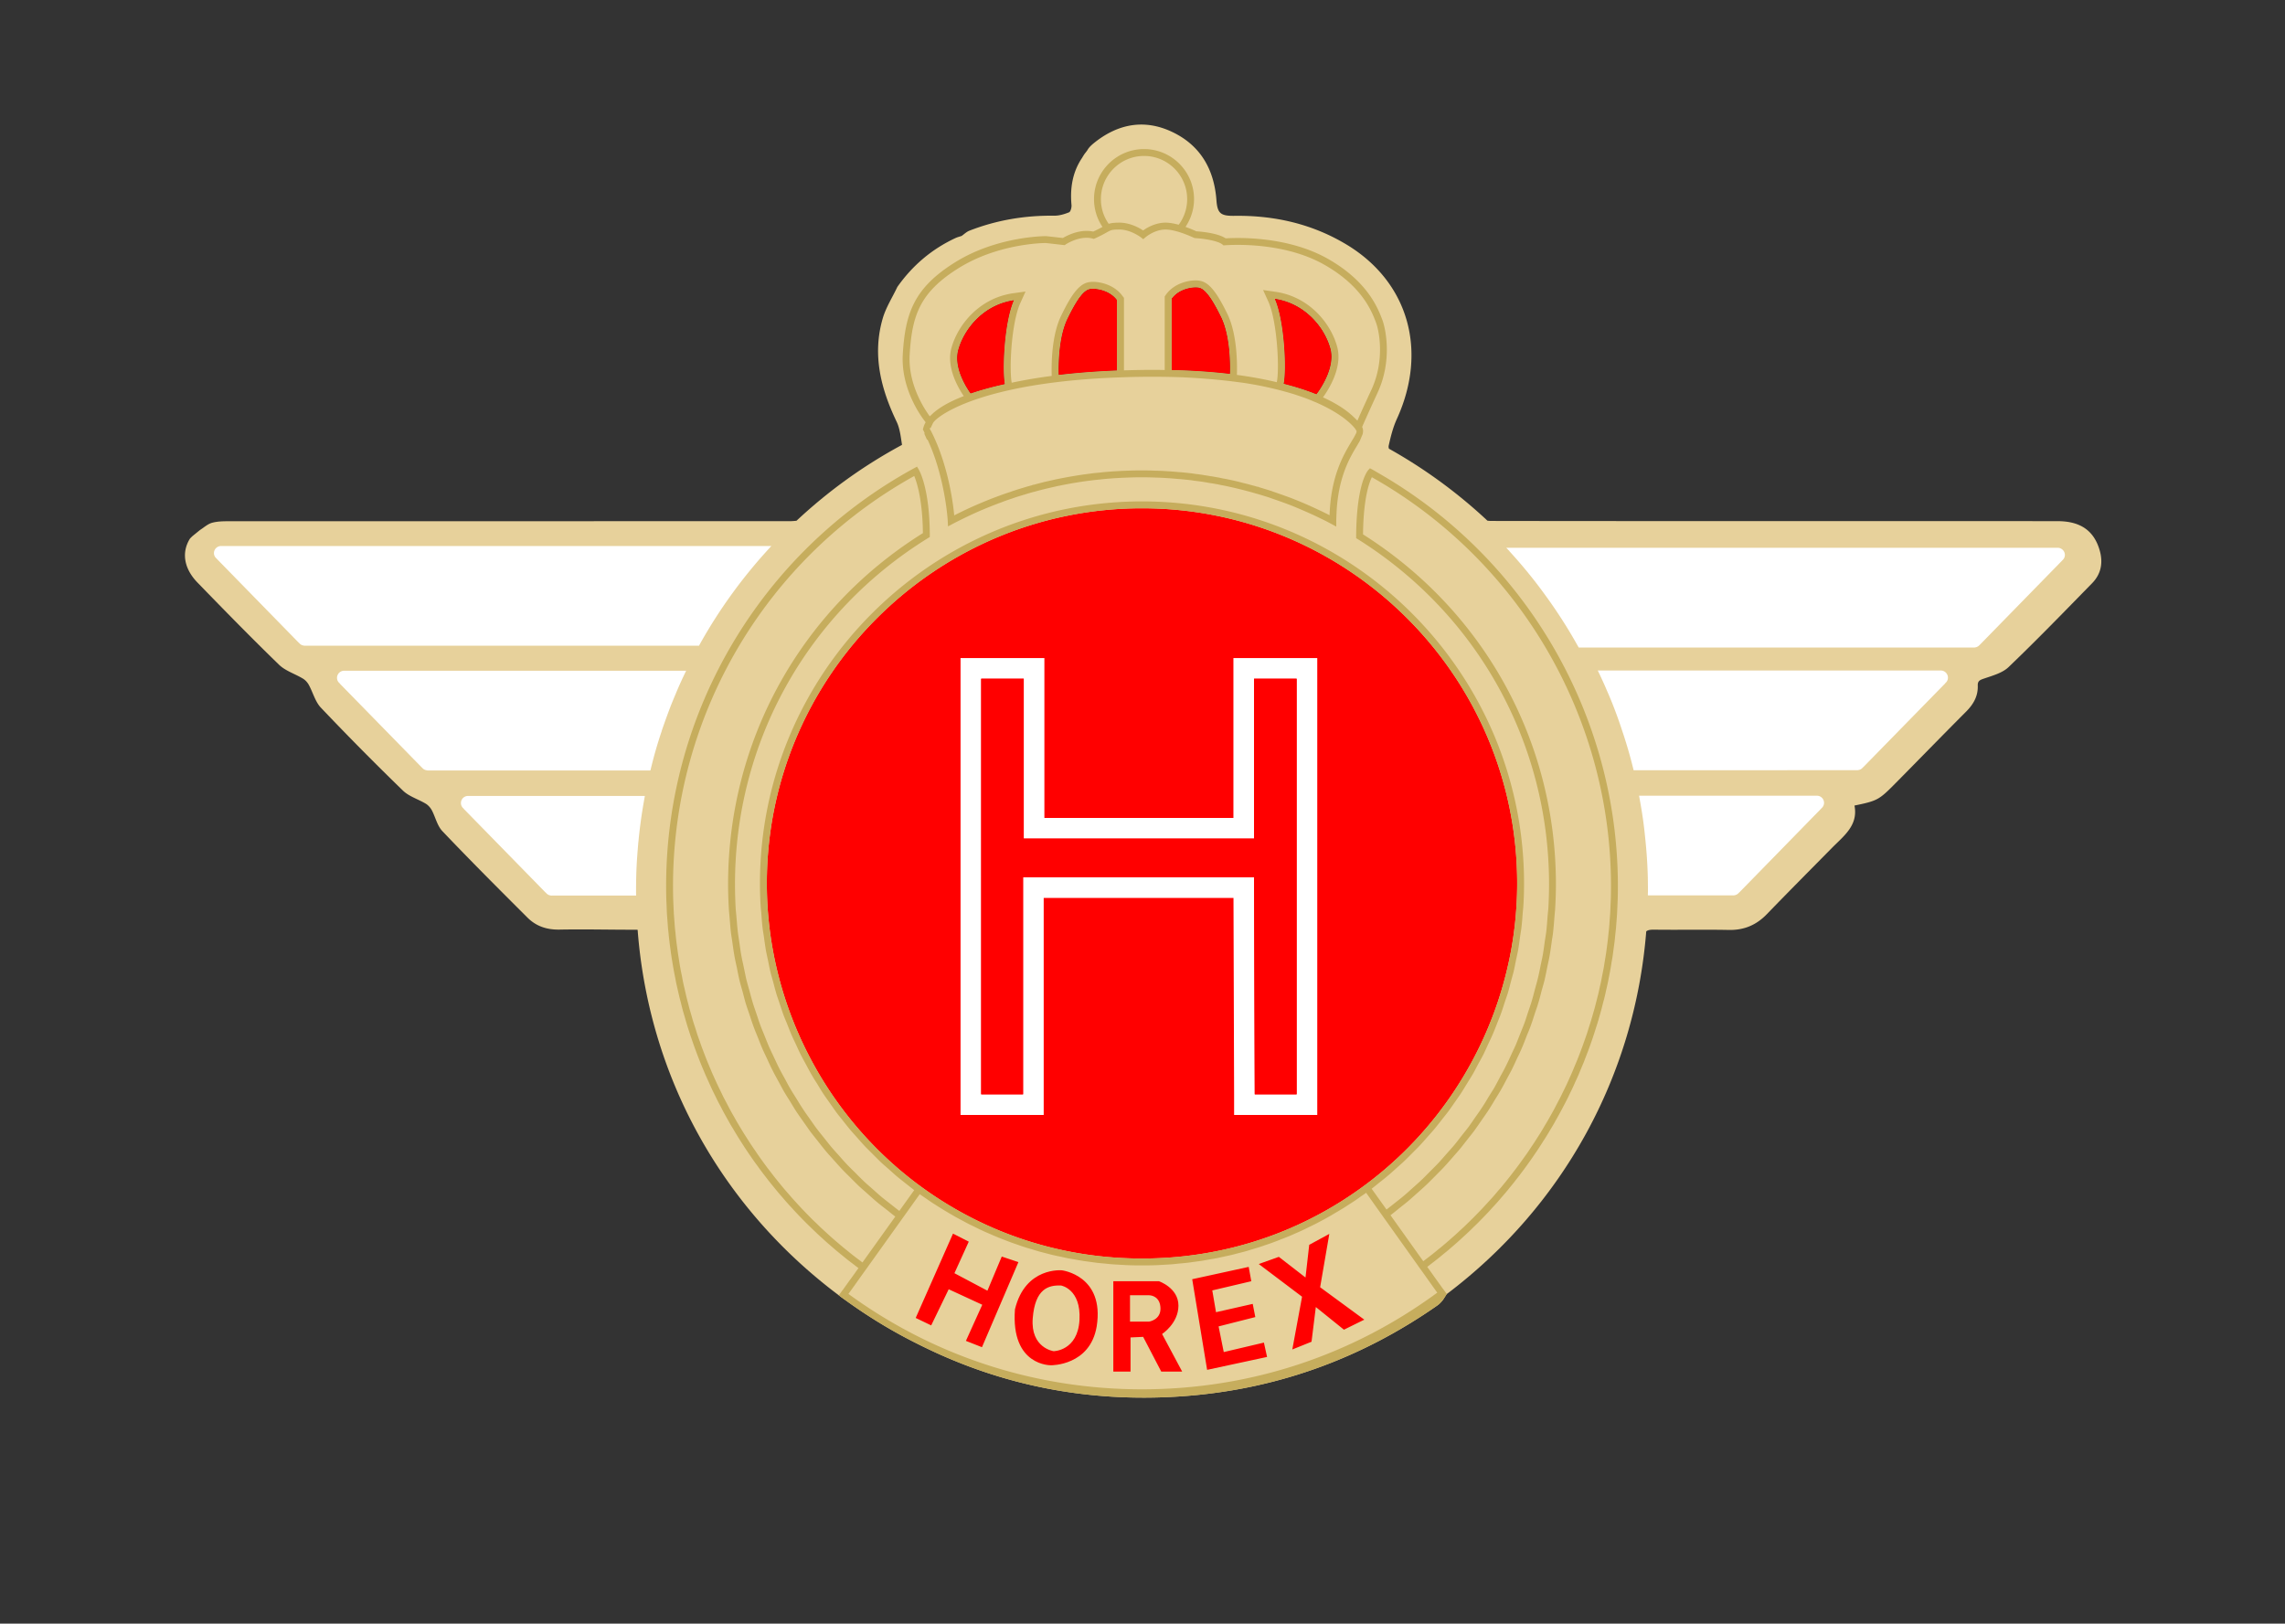
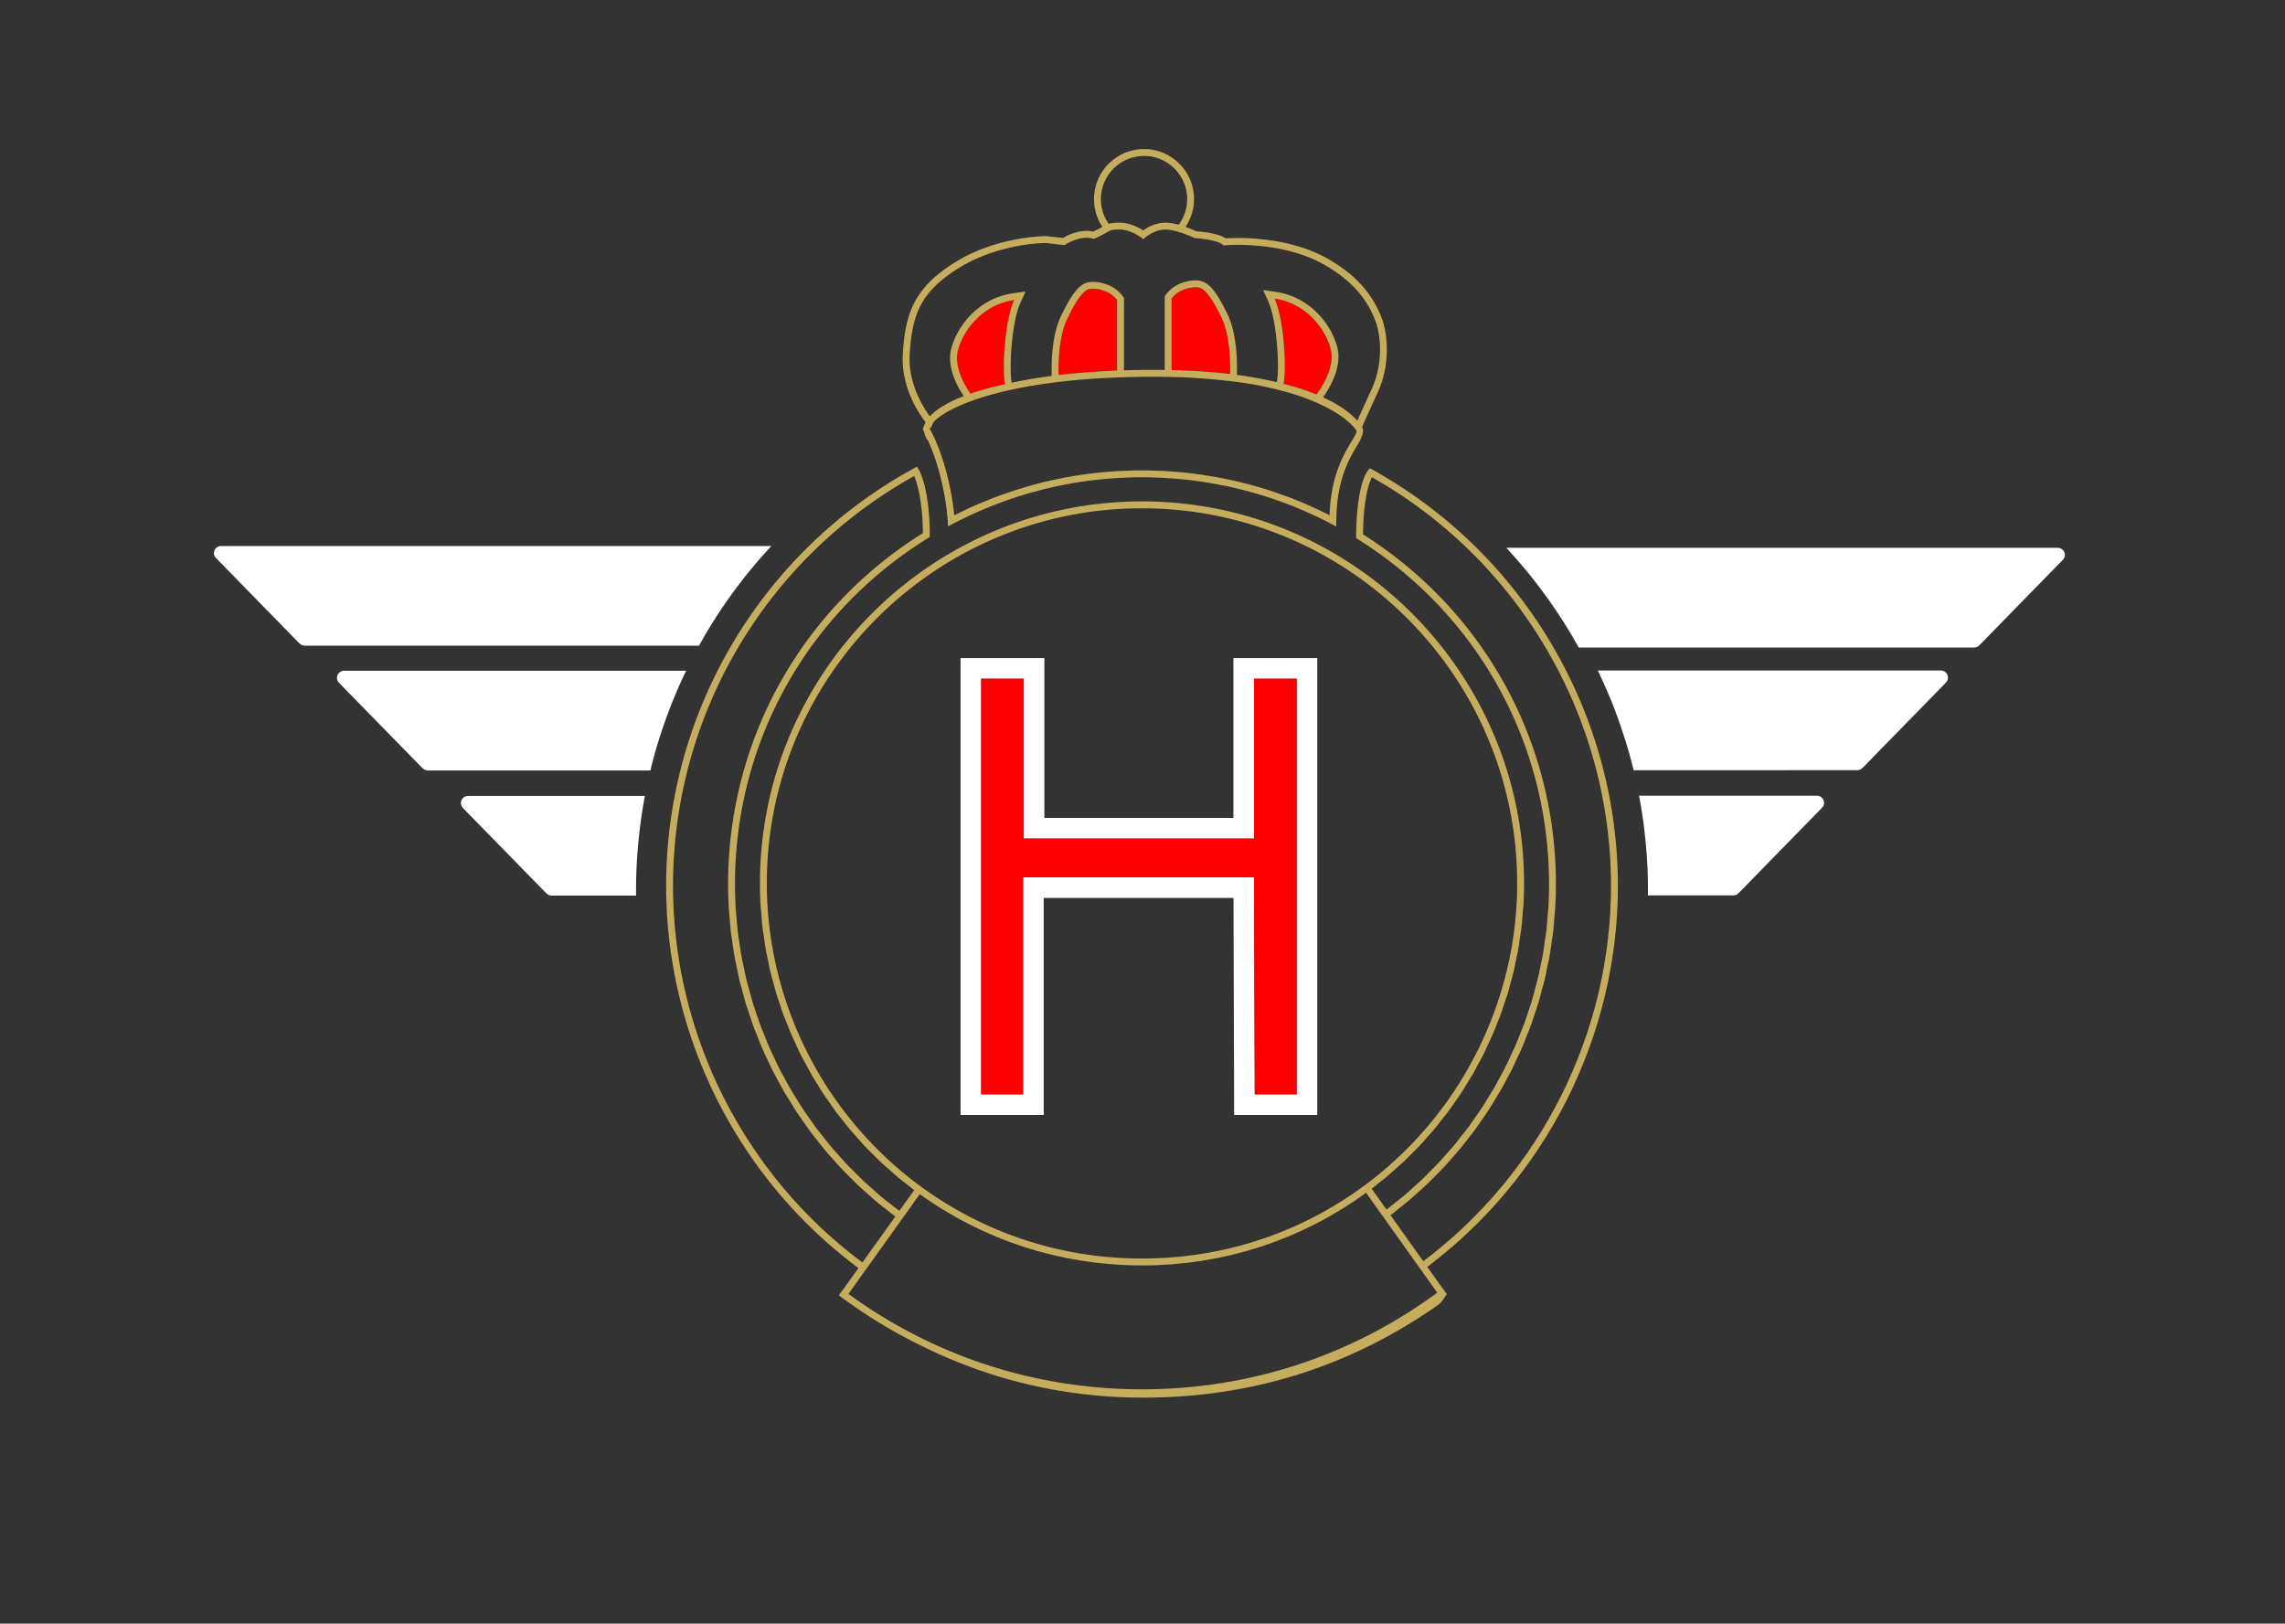
<svg xmlns="http://www.w3.org/2000/svg" xmlns:xlink="http://www.w3.org/1999/xlink" xml:space="preserve" width="2230.216" height="1584.905" viewBox="0 0 2230.216 1584.905">
  <rect x="0" y="0" width="2230.216" height="1584.905" fill="#333333" stroke="none" />
  <switch>
    <g>
      <defs>
        <path id="a" d="M123.608-99.04h1984.251v1683.945H123.608z" />
      </defs>
      <clipPath id="b">
        <use xlink:href="#a" overflow="visible" />
      </clipPath>
-       <path fill="#E7D19B" d="M2049.393 537.405c-5.512-19.349-18.68-28.689-41.258-28.689-74.437-.065-148.881-.065-223.258-.065-109.65 0-219.294.065-328.945-.135-1.279 0-2.756-.068-4.168-.269a493.057 493.057 0 0 0-96.14-70.277v-.069c-.342-1.072-.407-2.148-.204-2.955 1.95-8.803 4.166-17.67 7.86-25.799 30.707-67.053 11.284-134.575-49.853-170.923-33.39-19.888-70.008-28.086-108.64-27.548-13.642.204-16.595-2.552-17.537-15.521-2.284-30.099-15.788-53.545-43.606-66.58-26.266-12.295-51.394-7.928-74.103 9.607-2.893 2.286-6.475 5.085-8.36 8.643l-1.351 1.792c-1.291 1.614-1.778 2.26-3.674 5.459-9.342 13.841-11.883 29.456-10.334 46.119.203 2.352-.873 6.45-2.42 7.056-4.633 1.88-9.738 3.36-14.645 3.29-28.554-.334-56.099 4.302-82.638 14.649-2.756 1.072-5.039 3.359-7.526 5.104-1.949.673-4.029 1.142-5.912 2.018-23.246 10.816-42.129 26.875-56.84 47.768-4.908 10.348-11.293 20.222-14.382 31.108-10.143 35.207-1.745 68.263 13.64 100.377 3.229 6.719 4.035 14.713 5.242 22.308v.403c-37.287 20.088-71.752 44.879-102.931 74.04-2.014.2-4.094.4-6.18.4-182.547.07-365.092 0-547.639.07-5.576 0-11.422.064-16.73 1.545-4.233 1.211-7.795 4.569-11.619 6.987-2.489 2.015-4.975 4.032-7.461 6.046-.873.941-2.014 1.814-2.69 2.891-7.992 13.302-5.506 28.888 7.795 42.529 26.205 27.006 52.477 53.881 79.483 80.086 6.246 6.047 15.588 8.868 23.246 13.504 2.354 1.41 4.435 3.697 5.779 6.115 4.029 7.322 6.246 16.393 11.758 22.238a2746.794 2746.794 0 0 0 79.949 80.824c5.983 5.912 15.117 8.533 22.576 13.034 2.283 1.411 4.369 3.763 5.709 6.181 3.629 6.787 5.309 15.186 10.346 20.494 27.217 28.619 55.16 56.57 83.111 84.452 8.537 8.532 19.08 11.962 31.448 11.692 24.722-.473 49.445.199 74.175.135.668 0 1.338.064 1.877.064 10.754 142.033 81.096 270.428 196.325 356.762.064.066.064.066.13.066v.068l2.487 1.881c.066 0 .131.068.131.068l2.755 2.014h.067c21.435 15.59 43.808 29.361 67.055 41.186 2.822 1.414 5.709 2.891 8.601 4.301 78.676 38.9 162.252 54.826 250.199 49.248 92.723-5.912 176.903-35.877 252.961-89.021 1.883-1.346 3.563-3.16 5.039-4.971 1.344-1.748 2.42-3.764 3.627-5.646l.336-.268v-.066s.065 0 .065-.068c113.817-85.998 183.492-213.385 194.644-354.007 1.543-1.276 3.899-1.68 7.119-1.68 24.461.338 48.914-.2 73.367.269 14.987.338 27.014-4.77 37.36-15.52 20.892-21.633 42.122-42.931 63.291-64.432 11.553-11.758 25.93-22.039 22.103-41.453 22.106-4.57 23.85-5.443 39.237-20.964 23.246-23.515 46.289-47.231 69.606-70.612 7.187-7.191 11.89-15.186 11.488-25.598-.136-4.369 1.95-5.377 5.913-6.719 8.397-2.891 18.07-5.442 24.185-11.289 27.746-26.605 54.49-54.218 81.365-81.699 8.801-8.936 11.018-19.886 7.594-32.048M980.854 375.015c-12.295 2.687-23.58 5.778-33.594 9.206-4.972-6.988-16.797-26.136-12.091-42.865 5.912-21.032 25.195-44.279 54.623-48.442-9.271 20.357-11.694 67.053-8.938 82.101m109.447-13.302c-21.166.807-40.179 2.352-57.107 4.366-.27-9.74-.205-37.087 8.666-55.226 10.885-22.443 17.066-28.017 22.105-28.824 5.039-.873 19.014.807 26.336 10.885v68.799zm110.254 3.359c-16.795-1.948-35.744-3.359-57.043-3.829v-69.739c7.258-10.078 21.233-11.758 26.272-10.886 5.039.808 11.22 6.381 22.17 28.824 8.937 18.408 8.937 46.29 8.601 55.63m84.385 19.956c-8.528-3.494-18.143-6.653-28.621-9.406-1.141-.338-2.355-.607-3.563-.942 3.092-13.775.743-62.352-8.732-83.176 29.361 4.232 48.711 27.479 54.558 48.442 5.373 19.011-10.617 41.185-13.642 45.082" clip-path="url(#b)" />
      <path fill="#FFF" d="m1777.555 789.155.066.066-80.021 81.903-.27.131a6.91 6.91 0 0 1-4.836 2.69l-.136.065h-.334c-.067 0-.067.069-.134.069-.064 0-.064-.069-.137-.069h-83.381v-2.218c.073-.873.073-1.814.073-2.752 0-4.236-.073-8.533-.138-12.698a472.369 472.369 0 0 0-1.143-22.71c-.603-8.332-1.476-16.393-2.216-23.314-1.144-10.213-2.756-20.356-4.567-30.234l-.603-3.359h173.543a6.94 6.94 0 0 1 6.988 6.988c.003 2.217-1.073 4.166-2.754 5.442M629.397 776.928c-1.477 8.195-2.684 15.451-3.629 22.102a762.432 762.432 0 0 0-1.476 11.423c-.401 3.563-.807 7.054-1.077 10.413-.13.875-.267 1.814-.334 2.959l-.806 9.875v.338c-.539 6.918-.94 14.31-1.143 23.177-.064 3.897-.131 7.86-.131 11.827v2.148l.067 3.025h-82.442s-.066.064-.133.064c0 0-.064-.064-.13-.064h-.268l-.205-.069a6.91 6.91 0 0 1-4.834-2.687l-.27-.135-80.021-81.835.066-.134c-1.679-1.277-2.755-3.226-2.755-5.443 0-3.895 3.089-6.984 6.988-6.984h172.533zM752.892 532.973a491.999 491.999 0 0 0-69.744 95.672l-.873 1.614H296.824l-.198-.069c-1.949-.199-3.629-1.207-4.769-2.687l-.27-.134-80.019-81.9.063-.069c-1.679-1.277-2.82-3.225-2.82-5.439a6.979 6.979 0 0 1 6.986-6.987h537.095zM669.71 654.713c-4.16 8.532-7.592 16.192-10.545 23.381a444.774 444.774 0 0 0-3.832 9.273c-.4 1.008-.871 2.149-1.207 3.091a737.273 737.273 0 0 0-8.268 22.908c-.064.204-.064.404-.13.607a415.785 415.785 0 0 0-10.682 37.223v.064h-.072l-.196.807h-217.82l-.203-.133c-2.014-.201-3.693-1.143-4.836-2.688l-.268-.135-80.021-81.834.066-.134c-1.679-1.277-2.756-3.157-2.756-5.443 0-3.829 3.09-6.987 6.987-6.987H669.71zM2015.375 541.757c0 2.218-1.141 4.097-2.756 5.442v.069l-80.019 81.9-.204.135c-1.207 1.476-2.886 2.483-4.835 2.687l-.204.065h-386.522l-.872-1.61-.072-.07c-9.873-17.734-21.028-35.004-33.056-51.328-10.209-14.044-21.565-27.816-33.594-40.984h.14l-3.229-3.36h538.237c3.824.001 6.986 3.157 6.986 7.054M1898.491 666.943l.066.135-80.021 81.831-.268.135a6.918 6.918 0 0 1-4.836 2.689l-.138.066h-.334c-.067 0-.067.068-.132.068-.066 0-.066-.068-.139-.068l-218.219.068-.203-.807a456.278 456.278 0 0 0-11.015-37.894c-.873-2.756-1.819-5.443-2.756-8.199l-1.478-4.163c-2.894-8.063-6.05-16.193-9.541-24.257l-.806-1.813a348.25 348.25 0 0 0-4.369-9.943c-1.616-3.495-3.157-6.92-4.836-10.28h334.791c3.897 0 6.988 3.16 6.988 6.989.003 2.284-1.074 4.167-2.754 5.443" clip-path="url(#b)" />
-       <path fill="red" d="M1114.624 1228.491c9.875 0 19.684-.404 29.428-1.146 68.261-5.373 132.759-29.426 188.056-70.41 69.805-51.666 118.58-126.51 138.534-209.486a370.817 370.817 0 0 0 4.435-20.895c2.486-14.044 4.233-28.289 5.039-42.599.474-7.188.676-14.379.676-21.632 0-201.898-164.272-366.168-366.167-366.168s-366.168 164.27-366.168 366.168c0 116.432 56.236 227.09 150.43 295.955 62.954 45.955 137.528 70.213 215.737 70.213" clip-path="url(#b)" />
      <path fill="#FFF" d="M1203.844 642.352v156.074h-184.496V642.352h-81.83v445.984h81.162V876.499h185.235l.604 191.75v20.088h81.162V642.352h-81.837zm61.682 425.828h-40.852L1224 856.342H998.524v211.838h-40.85V662.507h41.518v156.075H1224V662.507h41.526v405.673z" clip-path="url(#b)" />
      <path fill="red" d="M1265.526 662.507v405.673h-40.852L1224 856.342H998.524v211.838h-40.85V662.507h41.518v156.076H1224V662.507zM1252.756 374.68c1.207.335 2.423.604 3.563.941 10.478 2.753 20.091 5.913 28.621 9.407 3.024-3.967 19.013-26.072 13.64-45.082-5.845-20.964-25.195-44.211-54.556-48.442 9.475 20.825 11.758 69.336 8.732 83.176M1191.954 309.441c-10.948-22.442-17.131-28.016-22.17-28.823-.739-.134-1.68-.203-2.756-.203-6.246 0-17.334 2.486-23.515 11.089v69.738c21.298.47 40.248 1.881 57.043 3.829.336-9.339.336-37.22-8.602-55.63M935.169 341.356c-4.705 16.729 7.053 35.877 12.092 42.865 10.013-3.428 21.299-6.519 33.594-9.206-2.756-15.048-.334-61.744 8.937-82.101-29.428 4.163-48.711 27.41-54.623 48.442M1090.302 361.712v-68.798c-6.246-8.602-17.4-11.088-23.652-11.088-1.071 0-1.95.068-2.684.203-5.039.807-11.221 6.381-22.105 28.823-8.872 18.139-8.936 45.486-8.666 55.226 16.927-2.013 35.941-3.557 57.107-4.366" clip-path="url(#b)" />
      <path fill="#C6AD5D" d="M1412.058 1263.292v-.066s.063 0 .063-.068l-3.891-5.375h-.072l-7.655-10.682-.14-.203-7.322-10.277 4.436-3.428c1.68-1.277 3.36-2.619 5.04-3.898a179.834 179.834 0 0 0 5.578-4.566c1.679-1.346 3.358-2.688 5.039-4.102 1.815-1.545 3.562-3.09 5.373-4.635 1.679-1.41 3.293-2.82 4.907-4.297 1.744-1.545 3.49-3.16 5.234-4.771a332.129 332.129 0 0 0 4.778-4.434c1.746-1.615 3.358-3.227 5.039-4.906 1.541-1.479 3.155-3.023 4.696-4.568 1.615-1.68 3.229-3.291 4.845-4.971 1.541-1.613 3.09-3.16 4.565-4.77 1.613-1.68 3.09-3.43 4.631-5.109a154.175 154.175 0 0 0 4.509-4.904 361.872 361.872 0 0 0 4.43-5.172c1.481-1.68 2.958-3.359 4.369-5.105 1.476-1.68 2.821-3.494 4.297-5.242 1.412-1.746 2.822-3.426 4.167-5.24 1.411-1.748 2.756-3.563 4.167-5.307 1.343-1.814 2.688-3.563 4.035-5.377a278.682 278.682 0 0 0 3.89-5.375c1.346-1.879 2.69-3.693 3.969-5.576 1.273-1.814 2.481-3.629 3.695-5.443a104.535 104.535 0 0 0 3.825-5.707 149.637 149.637 0 0 0 3.562-5.578c1.279-1.883 2.486-3.83 3.693-5.779 1.143-1.881 2.291-3.76 3.36-5.643 1.215-1.949 2.354-3.898 3.498-5.846a490.633 490.633 0 0 1 3.221-5.777 266.543 266.543 0 0 0 3.294-5.98c1.077-1.949 2.086-3.898 3.09-5.844 1.076-2.018 2.153-4.031 3.157-6.049a247.372 247.372 0 0 0 2.892-5.977c1.004-2.018 2.017-4.033 2.953-6.115.946-2.016 1.819-4.098 2.756-6.115a232.615 232.615 0 0 0 2.756-6.111c.873-2.084 1.681-4.102 2.554-6.186.871-2.08 1.744-4.162 2.623-6.246.801-2.082 1.543-4.166 2.349-6.18.807-2.152 1.68-4.236 2.422-6.385.799-2.082 1.541-4.232 2.283-6.385.735-2.078 1.477-4.162 2.145-6.246.742-2.217 1.41-4.365 2.086-6.518.671-2.148 1.347-4.232 2.017-6.314.668-2.15 1.279-4.367 1.882-6.516l1.811-6.453c.604-2.215 1.143-4.432 1.681-6.65.603-2.082 1.142-4.232 1.679-6.385.539-2.213 1.01-4.5 1.483-6.717.53-2.15 1.004-4.299 1.476-6.451.467-2.283.873-4.566 1.346-6.854.4-2.148.873-4.297 1.207-6.449.4-2.283.808-4.634 1.142-6.918.399-2.152.742-4.301 1.076-6.449.336-2.287.603-4.637.938-6.988.269-2.152.604-4.232.873-6.449.268-2.422.471-4.84.741-7.258.203-2.082.472-4.166.669-6.249.204-2.618.407-5.308.61-7.995.131-1.813.264-3.693.399-5.508.131-2.955.271-5.912.401-8.871.071-1.61.138-3.155.203-4.77.138-4.566.203-9.137.203-13.707 0-165.949-89.562-320.412-233.742-403.051-1.95-1.141-3.963-2.351-5.912-3.427l-2.356-1.278-1.81 2.018c-.271.336-2.756 3.291-5.373 11.42-2.756 8.803-6.116 25.13-6.254 52.946v1.88l1.548.941c116.901 73.233 186.713 199.208 186.713 336.942 0 7.794-.269 15.586-.675 23.311-.198 2.622-.532 5.174-.737 7.73-.406 5.173-.74 10.277-1.344 15.451-.4 3.024-.939 6.115-1.41 9.137-.604 4.569-1.209 9.205-2.015 13.706-.604 3.294-1.345 6.519-2.015 9.743-.879 4.301-1.68 8.598-2.756 12.834-.806 3.359-1.752 6.648-2.688 10.008-1.076 4.098-2.08 8.199-3.295 12.229-1.004 3.359-2.218 6.719-3.36 10.078-1.271 3.896-2.486 7.863-3.896 11.691-1.273 3.424-2.684 6.72-3.963 10.01-1.543 3.762-2.953 7.594-4.565 11.357-1.478 3.289-3.092 6.584-4.567 9.873-1.679 3.629-3.358 7.322-5.178 10.885-1.613 3.291-3.423 6.451-5.169 9.676-1.883 3.559-3.702 7.053-5.644 10.547-1.883 3.158-3.897 6.314-5.846 9.408-2.021 3.426-4.035 6.854-6.254 10.145-2.013 3.09-4.166 6.115-6.31 9.137-2.22 3.225-4.437 6.518-6.785 9.742-2.217 2.957-4.64 5.846-6.922 8.803-2.423 3.09-4.771 6.246-7.322 9.271-2.422 2.889-4.973 5.643-7.461 8.467-2.618 2.955-5.17 5.977-7.86 8.867-2.553 2.688-5.242 5.309-7.926 7.994-2.755 2.822-5.511 5.643-8.398 8.398-2.756 2.621-5.577 5.105-8.397 7.592-2.959 2.688-5.918 5.377-8.938 7.93-2.893 2.418-5.91 4.77-8.869 7.121-2.69 2.084-5.375 4.299-8.064 6.316l-14.513-20.291c2.625-2.014 5.178-4.166 7.728-6.182 2.692-2.15 5.44-4.23 8.065-6.518 2.952-2.418 5.772-5.039 8.595-7.592 2.559-2.283 5.176-4.57 7.665-6.918 2.753-2.621 5.437-5.377 8.128-8.064 2.42-2.486 4.901-4.838 7.256-7.391 2.553-2.756 5.039-5.643 7.526-8.465 2.282-2.555 4.565-5.107 6.785-7.729 2.422-2.955 4.704-5.912 7.053-8.934 2.086-2.689 4.298-5.307 6.317-8.063 2.22-3.025 4.363-6.182 6.517-9.271 1.949-2.822 3.962-5.578 5.845-8.467 2.016-3.156 3.963-6.381 5.912-9.605 1.811-2.891 3.629-5.781 5.373-8.736 1.883-3.291 3.563-6.65 5.375-10.01 1.614-2.955 3.293-5.914 4.842-8.936 1.68-3.43 3.221-6.854 4.771-10.283 1.476-3.09 2.953-6.18 4.297-9.27 1.548-3.494 2.886-7.055 4.298-10.617 1.213-3.156 2.559-6.246 3.7-9.404 1.34-3.629 2.479-7.322 3.694-11.02 1.004-3.156 2.146-6.246 3.156-9.406 1.142-3.828 2.086-7.656 3.09-11.488.808-3.09 1.744-6.246 2.554-9.406.942-3.963 1.679-7.994 2.485-12.025.676-3.025 1.344-6.047 1.949-9.137.741-4.301 1.28-8.602 1.883-12.899.401-2.89.938-5.712 1.272-8.603.61-4.701.944-9.474 1.278-14.244.205-2.482.539-4.97.671-7.457.473-7.256.676-14.578.676-21.9 0-205.592-167.297-372.887-372.887-372.887-205.596 0-372.887 167.295-372.887 372.887 0 7.388.197 14.713.67 22.035.139 2.487.473 4.84.676 7.257.334 4.905.67 9.81 1.273 14.647.334 2.822.873 5.574 1.28 8.398.603 4.433 1.207 8.868 1.949 13.234.537 2.956 1.271 5.912 1.875 8.867.873 4.166 1.615 8.332 2.625 12.43.734 3.092 1.68 6.047 2.486 9.072 1.071 3.963 2.08 7.994 3.223 11.891.937 3.092 2.086 6.047 3.023 9.072 1.346 3.896 2.489 7.725 3.899 11.555 1.14 2.959 2.414 5.914 3.629 8.936 1.474 3.697 2.886 7.459 4.5 11.154 1.273 2.955 2.756 5.846 4.093 8.801 1.68 3.629 3.295 7.258 5.112 10.816 1.476 2.891 3.09 5.713 4.633 8.602 1.882 3.49 3.693 6.984 5.714 10.414 1.608 2.889 3.424 5.643 5.17 8.398 2.014 3.359 4.035 6.783 6.246 10.076 1.819 2.756 3.766 5.443 5.715 8.195 2.219 3.16 4.437 6.385 6.719 9.543 2.014 2.688 4.166 5.309 6.246 7.928 2.422 3.023 4.77 6.113 7.322 9.139 2.153 2.553 4.502 5.039 6.719 7.592 2.553 2.887 5.111 5.846 7.795 8.668 2.355 2.482 4.836 4.834 7.256 7.322 2.756 2.686 5.447 5.441 8.195 8.129 2.559 2.352 5.242 4.635 7.862 6.922 2.828 2.553 5.648 5.174 8.601 7.592 2.756 2.283 5.576 4.432 8.332 6.648 2.619 2.018 5.106 4.102 7.729 6.051l-14.512 20.287c-2.822-2.08-5.578-4.299-8.268-6.451-3.025-2.348-6.043-4.635-8.937-7.053-3.09-2.553-5.977-5.238-8.936-7.859-2.886-2.553-5.845-5.039-8.595-7.66a326.372 326.372 0 0 1-8.266-8.195c-2.822-2.756-5.578-5.443-8.262-8.264-2.625-2.756-5.111-5.646-7.664-8.533-2.617-2.891-5.306-5.781-7.793-8.803-2.416-2.889-4.699-5.846-7.054-8.801-2.487-3.09-4.973-6.182-7.387-9.34-2.219-3.025-4.305-6.115-6.451-9.137-2.284-3.225-4.639-6.449-6.784-9.809-2.086-3.092-3.898-6.25-5.845-9.34-2.153-3.426-4.305-6.785-6.319-10.279-1.882-3.158-3.562-6.453-5.308-9.678-1.949-3.559-3.899-6.984-5.709-10.611-1.68-3.295-3.162-6.654-4.771-10.014-1.679-3.629-3.431-7.188-5.039-10.816-1.482-3.494-2.82-6.986-4.232-10.48-1.483-3.629-3.024-7.258-4.369-10.951-1.346-3.629-2.422-7.256-3.694-10.885-1.215-3.693-2.552-7.322-3.629-11.02-1.142-3.764-2.086-7.592-3.156-11.42-1.01-3.629-2.086-7.256-2.959-10.885-.937-4.031-1.68-8.064-2.553-12.162-.74-3.494-1.546-6.986-2.216-10.547-.807-4.369-1.346-8.801-2.014-13.236-.473-3.291-1.012-6.52-1.412-9.808-.604-4.976-.944-10.015-1.41-14.984-.203-2.755-.537-5.508-.743-8.264-.4-7.794-.667-15.655-.667-23.515 0-138.675 70.472-265.054 188.523-338.018l1.613-1.008v-1.882c-.138-46.155-10.412-63.355-10.82-64.028l-1.68-2.756-2.82 1.545C742.88 538.616 650.163 694.825 650.163 864.805c0 4.57.066 9.206.197 13.775l.203 4.232c.139 3.159.204 6.315.401 9.475l.406 5.373c.203 2.756.4 5.509.604 8.264.203 1.949.472 3.832.603 5.777.27 2.621.539 5.242.873 7.795.203 2.084.539 4.166.807 6.25.336 2.418.603 4.837 1.011 7.256.268 2.148.668 4.232 1.004 6.316.407 2.416.741 4.77 1.213 7.121.336 2.148.807 4.232 1.207 6.381.473 2.287.873 4.635 1.346 6.922.473 2.148.938 4.232 1.41 6.316.539 2.352 1.076 4.635 1.615 6.918.465 2.152 1.077 4.166 1.608 6.25.537 2.352 1.148 4.635 1.752 6.918.537 2.084 1.207 4.166 1.81 6.25.604 2.217 1.28 4.5 1.948 6.719.605 2.148 1.281 4.232 1.949 6.314.742 2.148 1.41 4.367 2.152 6.584a949.566 949.566 0 0 1 2.219 6.385c.734 2.084 1.475 4.232 2.283 6.314.734 2.15 1.613 4.232 2.348 6.316.873 2.082 1.615 4.23 2.486 6.314.809 2.084 1.68 4.166 2.553 6.182.873 2.082 1.746 4.166 2.625 6.248.937 2.084 1.877 4.098 2.82 6.182a239.622 239.622 0 0 0 2.756 6.115c.939 2.082 1.943 4.098 2.953 6.111 1.01 2.018 1.949 4.031 2.959 6.049 1.004 2.016 2.08 3.963 3.156 5.979a164.097 164.097 0 0 0 3.09 5.914c1.076 2.014 2.219 3.963 3.295 5.977a240.476 240.476 0 0 1 3.287 5.848c1.149 1.879 2.356 3.828 3.496 5.775a277.494 277.494 0 0 0 3.491 5.781c1.148 1.879 2.355 3.76 3.562 5.643 1.281 1.949 2.422 3.828 3.695 5.711a273.935 273.935 0 0 0 3.766 5.643c1.273 1.814 2.553 3.695 3.826 5.51 1.279 1.883 2.623 3.697 3.969 5.51 1.338 1.814 2.617 3.695 3.963 5.443 1.346 1.814 2.756 3.629 4.094 5.373 1.41 1.814 2.755 3.629 4.166 5.375a358.58 358.58 0 0 0 4.232 5.172c1.41 1.814 2.895 3.564 4.369 5.377a280.504 280.504 0 0 0 4.371 5.039c1.478 1.746 2.951 3.494 4.5 5.174a151.356 151.356 0 0 0 4.502 4.904 163.31 163.31 0 0 0 4.703 5.105c1.477 1.613 3.02 3.158 4.569 4.77 1.679 1.68 3.293 3.359 4.9 4.973 1.613 1.547 3.162 3.092 4.77 4.637l5.039 4.838c1.615 1.545 3.295 3.021 4.908 4.502a342.758 342.758 0 0 0 5.17 4.701c1.679 1.479 3.359 2.891 5.039 4.365 1.818 1.549 3.562 3.094 5.381 4.57a282.938 282.938 0 0 0 5.103 4.166 337.615 337.615 0 0 0 5.578 4.502c1.744 1.346 3.491 2.621 5.243 3.963a102.395 102.395 0 0 0 4.363 3.359l-7.992 11.154-.204.199-6.988 9.813h-.064l-3.963 5.373c.064.066.064.066.131.066v.068l2.486 1.881c.066 0 .131.068.131.068l2.756 2.014h.066c21.436 15.59 43.809 29.361 67.055 41.186 2.822 1.414 5.709 2.891 8.601 4.301 78.676 38.9 162.252 54.826 250.2 49.248 92.722-5.912 176.901-35.877 252.961-89.021 1.882-1.346 3.562-3.16 5.039-4.971m-293.471-773.05c201.894 0 366.167 164.269 366.167 366.168 0 7.253-.202 14.444-.676 21.632-.807 14.31-2.553 28.555-5.039 42.599a370.122 370.122 0 0 1-4.435 20.895c-19.954 82.977-68.729 157.82-138.534 209.486-55.297 40.984-119.795 65.037-188.056 70.41-9.744.742-19.553 1.146-29.428 1.146-78.209 0-152.783-24.258-215.738-70.213-94.194-68.865-150.43-179.523-150.43-295.955.001-201.899 164.274-366.168 366.169-366.168M782.589 1179.78c-1.485-1.545-2.896-3.16-4.371-4.705-1.541-1.744-3.157-3.424-4.703-5.174-1.413-1.609-2.756-3.225-4.166-4.77-1.543-1.814-3.092-3.559-4.569-5.309-1.344-1.609-2.689-3.289-4.027-4.904a352.284 352.284 0 0 1-4.436-5.508c-1.279-1.613-2.552-3.225-3.765-4.904-1.477-1.883-2.953-3.762-4.364-5.646-1.214-1.609-2.421-3.289-3.629-4.969-1.41-1.949-2.822-3.832-4.166-5.846-1.207-1.611-2.283-3.359-3.425-5.039-1.41-1.949-2.756-3.963-4.1-5.98-1.076-1.68-2.152-3.359-3.223-5.039a691.736 691.736 0 0 1-3.896-6.113c-1.076-1.748-2.088-3.494-3.162-5.174-1.209-2.082-2.488-4.166-3.695-6.248-1.004-1.746-1.95-3.494-2.952-5.24a186.507 186.507 0 0 1-3.564-6.383c-.943-1.746-1.817-3.494-2.756-5.24-1.141-2.152-2.283-4.369-3.424-6.518-.873-1.746-1.679-3.561-2.553-5.309-1.076-2.217-2.216-4.436-3.228-6.65-.871-1.748-1.613-3.563-2.486-5.377-1.004-2.217-2.014-4.436-3.026-6.719-.734-1.813-1.474-3.627-2.283-5.441-.937-2.283-1.875-4.566-2.82-6.854-.735-1.814-1.41-3.629-2.147-5.508-.879-2.283-1.752-4.57-2.623-6.854-.67-1.879-1.346-3.764-1.949-5.643-.873-2.287-1.68-4.635-2.486-6.922l-1.811-5.846c-.742-2.283-1.549-4.566-2.219-6.85-.603-1.949-1.14-3.967-1.744-5.98-.605-2.286-1.345-4.57-1.949-6.789-.539-2.014-1.012-4.027-1.549-6.045-.603-2.283-1.207-4.57-1.746-6.92-.471-2.018-.937-4.1-1.41-6.18-.537-2.287-1.076-4.57-1.549-6.853-.4-2.085-.799-4.237-1.207-6.386-.473-2.217-.937-4.436-1.344-6.719-.4-2.148-.736-4.301-1.076-6.449-.336-2.283-.736-4.5-1.07-6.787-.342-2.215-.61-4.432-.945-6.65-.268-2.217-.604-4.435-.872-6.652-.269-2.418-.539-4.836-.742-7.254-.197-2.018-.467-4.031-.67-6.115-.203-2.687-.4-5.377-.603-8.063-.137-1.746-.268-3.561-.406-5.375-.131-2.82-.262-5.643-.401-8.467l-.203-5.039c-.131-4.5-.197-9.067-.197-13.572 0-166.351 90.092-319.336 235.422-400.16 2.619 6.314 8.13 23.312 8.464 55.764-119.125 74.443-190.136 202.432-190.136 342.787 0 7.994.269 15.988.734 23.918.139 2.618.473 5.309.676 7.926.467 5.242.807 10.551 1.41 15.725.4 3.156 1.004 6.314 1.412 9.471.668 4.639 1.272 9.34 2.145 13.975.609 3.295 1.345 6.584 2.086 9.879.873 4.432 1.679 8.867 2.756 13.234.806 3.359 1.81 6.652 2.755 10.012 1.143 4.232 2.147 8.533 3.426 12.699 1.076 3.425 2.283 6.783 3.424 10.213 1.346 4.027 2.619 8.061 4.102 12.023 1.207 3.428 2.683 6.787 4.029 10.213 1.547 3.83 3.023 7.793 4.703 11.623 1.477 3.359 3.09 6.586 4.633 9.945 1.752 3.76 3.431 7.592 5.381 11.285 1.607 3.295 3.423 6.451 5.17 9.676 2.013 3.697 3.896 7.324 5.976 10.953 1.883 3.156 3.899 6.316 5.846 9.406 2.152 3.559 4.232 7.121 6.521 10.547 2.08 3.09 4.233 6.115 6.379 9.137 2.356 3.359 4.703 6.787 7.125 10.078 2.283 3.023 4.633 5.846 6.922 8.801 2.553 3.225 5.106 6.52 7.723 9.676 2.422 2.889 4.972 5.576 7.461 8.398 2.754 3.09 5.437 6.184 8.332 9.205 2.552 2.756 5.308 5.377 7.992 8.063 2.887 2.887 5.779 5.844 8.732 8.668 2.821 2.617 5.715 5.039 8.535 7.592 3.092 2.756 6.116 5.508 9.338 8.195 2.887 2.42 5.983 4.703 8.936 7.057 2.887 2.217 5.578 4.566 8.537 6.719l-28.758 40.176-3.295 4.637c-1.343-1.008-2.756-2.084-4.099-3.09a318.158 318.158 0 0 1-5.375-4.098 9722.602 9722.602 0 0 0-5.235-4.236c-1.752-1.41-3.564-2.82-5.244-4.297-1.744-1.41-3.424-2.891-5.103-4.301a296.165 296.165 0 0 1-5.178-4.502c-1.613-1.479-3.293-2.955-4.9-4.436l-5.04-4.635c-1.613-1.48-3.162-3.025-4.705-4.57a165.75 165.75 0 0 1-4.972-4.77c-1.549-1.545-3.026-3.09-4.567-4.635a2445.98 2445.98 0 0 1-4.769-4.969m616.635 77.06 3.562 4.975c-83.918 61.744-183.483 94.33-288.162 94.33-103.941 0-202.971-32.184-286.553-93.123l2.487-3.426 12.695-17.803 3.701-5.109.197-.334 5.51-7.66 44.748-62.617.27-.402c1.613 1.141 3.22 2.217 4.769 3.289 2.014 1.346 4.029 2.756 5.977 4.102 2.088 1.41 4.168 2.688 6.246 4.029 2.021 1.279 4.101 2.621 6.115 3.83a323.809 323.809 0 0 0 6.318 3.764c2.153 1.207 4.233 2.484 6.313 3.629 2.152 1.207 4.305 2.283 6.385 3.424 2.152 1.143 4.302 2.354 6.449 3.43 2.152 1.072 4.369 2.078 6.521 3.154a196.955 196.955 0 0 0 6.582 3.16c2.151 1.008 4.37 1.949 6.586 2.887 2.219 1.01 4.43 1.949 6.719 2.891 2.219.941 4.43 1.814 6.719 2.686 2.219.873 4.502 1.75 6.719 2.553 2.283.877 4.566 1.615 6.849 2.422 2.283.803 4.567 1.611 6.858 2.348 2.283.742 4.632 1.414 6.988 2.084 2.283.742 4.566 1.41 6.85 2.084 2.347.672 4.769 1.275 7.191 1.883 2.283.604 4.5 1.207 6.783 1.744 2.486.604 4.973 1.076 7.461 1.615 2.283.469 4.5 1.006 6.719 1.477 2.551.471 5.17.871 7.722 1.344 2.217.404 4.37.807 6.653 1.143 2.617.469 5.242.738 7.926 1.141 2.152.27 4.304.604 6.521.873 2.822.338 5.643.539 8.465.807 2.014.203 4.027.473 6.115.604 3.221.27 6.449.404 9.67.607 1.68.066 3.295.201 4.975.27 4.9.199 9.808.27 14.781.27 4.967 0 10.006-.07 14.914-.27 1.613-.068 3.156-.203 4.771-.27 3.359-.203 6.718-.338 10.078-.607 1.949-.199 3.832-.4 5.78-.604 3.018-.268 5.977-.537 9.003-.871 1.948-.205 3.896-.539 5.911-.809 2.888-.402 5.779-.738 8.666-1.207 2.017-.338 4.029-.74 6.052-1.076 2.819-.473 5.642-.941 8.396-1.479 2.08-.404 4.096-.939 6.11-1.342 2.755-.607 5.511-1.143 8.201-1.814 2.08-.539 4.166-1.076 6.181-1.615 2.684-.672 5.373-1.34 7.991-2.082 2.088-.604 4.101-1.275 6.181-1.881 2.553-.807 5.176-1.545 7.795-2.416 2.014-.674 4.035-1.412 6.115-2.084 2.551-.877 5.104-1.748 7.657-2.756 2.086-.738 4.035-1.545 6.049-2.352 2.552-.939 5.039-1.949 7.591-2.957 2.014-.871 3.963-1.744 5.977-2.621a344.12 344.12 0 0 0 7.395-3.289c1.95-.943 3.963-1.949 5.913-2.891 2.421-1.143 4.835-2.354 7.257-3.561 1.948-1.006 3.897-2.082 5.846-3.09a381.051 381.051 0 0 0 7.054-3.896c1.948-1.076 3.896-2.283 5.78-3.43a229.403 229.403 0 0 0 6.914-4.098c1.949-1.141 3.832-2.416 5.715-3.627 2.22-1.477 4.502-2.887 6.72-4.367a176.939 176.939 0 0 0 5.578-3.963 120.07 120.07 0 0 0 5.17-3.563l14.513 20.426 35.877 50.389.871 1.277 3.026 4.166 11.552 16.255zm172.939-378.528-.202 4.231c-.132 3.091-.197 6.115-.401 9.207-.136 1.744-.27 3.559-.4 5.307-.203 2.688-.34 5.374-.608 8.061-.131 1.949-.401 3.897-.604 5.846-.269 2.487-.467 4.975-.806 7.457-.198 2.018-.54 3.967-.737 5.98-.34 2.418-.676 4.84-1.01 7.258-.334 2.014-.669 4.031-1.009 6.113-.401 2.35-.737 4.701-1.144 7.055-.399 2.082-.801 4.098-1.207 6.18-.473 2.287-.873 4.57-1.346 6.854-.4 2.084-.938 4.166-1.41 6.314-.465 2.219-.937 4.436-1.476 6.654-.537 2.148-1.077 4.232-1.614 6.314-.603 2.219-1.076 4.367-1.679 6.584a834.778 834.778 0 0 0-1.812 6.316c-.603 2.148-1.215 4.301-1.883 6.383-.603 2.148-1.345 4.232-2.015 6.381-.604 2.084-1.28 4.166-1.948 6.25a713.21 713.21 0 0 1-2.218 6.314c-.742 2.084-1.41 4.166-2.218 6.25-.741 2.014-1.549 4.098-2.282 6.111l-2.422 6.25c-.808 2.014-1.681 4.031-2.554 6.047-.807 2.082-1.68 4.1-2.553 6.18-.871 2.018-1.744 4.033-2.689 6.049-.872 2.016-1.811 4.029-2.684 5.979-.945 2.018-1.949 4.031-2.892 5.98a483.016 483.016 0 0 0-2.888 5.912c-1.004 2.018-2.08 3.965-3.092 5.914-1.01 1.945-2.013 3.895-3.022 5.844-1.076 1.947-2.147 3.896-3.224 5.846-1.076 1.879-2.151 3.828-3.228 5.711-1.142 1.949-2.284 3.828-3.424 5.711-1.076 1.949-2.22 3.83-3.36 5.709-1.142 1.883-2.349 3.697-3.563 5.576a158.355 158.355 0 0 1-3.557 5.578c-1.215 1.883-2.486 3.697-3.701 5.508-1.207 1.814-2.414 3.697-3.692 5.443-1.274 1.813-2.617 3.627-3.897 5.441-1.272 1.748-2.552 3.563-3.897 5.377a247.183 247.183 0 0 1-3.964 5.24c-1.346 1.748-2.684 3.563-4.094 5.307-1.346 1.746-2.756 3.426-4.101 5.174-1.411 1.68-2.821 3.426-4.233 5.174-1.41 1.68-2.892 3.291-4.303 4.971-1.477 1.748-2.886 3.428-4.363 5.107-1.476 1.611-2.959 3.225-4.435 4.836-1.549 1.68-3.026 3.359-4.567 4.973a150.308 150.308 0 0 1-4.574 4.77 324.955 324.955 0 0 1-4.696 4.84c-1.55 1.545-3.162 3.09-4.705 4.635-1.614 1.611-3.228 3.156-4.842 4.701-1.608 1.545-3.287 3.025-4.901 4.504a157.886 157.886 0 0 1-4.974 4.566l-5.039 4.436c-1.681 1.412-3.36 2.957-5.104 4.367-1.679 1.48-3.425 2.822-5.177 4.232a290.464 290.464 0 0 1-5.235 4.301c-1.752 1.344-3.498 2.756-5.308 4.098-1.346 1.006-2.69 2.082-4.036 3.09l-31.98-44.879c3.025-2.287 5.849-4.635 8.734-6.988 2.821-2.285 5.715-4.434 8.471-6.787 3.287-2.752 6.449-5.707 9.67-8.533 2.691-2.418 5.375-4.77 7.998-7.252 3.093-2.959 6.115-6.051 9.136-9.072 2.485-2.555 5.039-5.039 7.459-7.594 2.959-3.156 5.78-6.381 8.601-9.605 2.284-2.688 4.7-5.309 6.989-7.996 2.748-3.293 5.308-6.717 7.992-10.076 2.149-2.822 4.435-5.512 6.513-8.334 2.561-3.494 4.975-7.053 7.395-10.547 2.017-2.891 4.029-5.711 5.979-8.668 2.355-3.563 4.573-7.256 6.784-10.949 1.817-2.957 3.701-5.916 5.446-8.938 2.15-3.697 4.166-7.525 6.181-11.354 1.612-3.09 3.358-6.115 4.908-9.205 1.94-3.828 3.692-7.795 5.504-11.693 1.476-3.154 3.024-6.246 4.371-9.471 1.743-3.967 3.293-8.063 4.834-12.096 1.28-3.156 2.69-6.314 3.832-9.605 1.543-4.1 2.821-8.264 4.165-12.43 1.07-3.225 2.285-6.449 3.224-9.744 1.345-4.23 2.354-8.533 3.496-12.83.873-3.225 1.877-6.449 2.683-9.742 1.012-4.436 1.885-8.869 2.756-13.305.67-3.225 1.478-6.449 2.017-9.674.871-4.635 1.481-9.34 2.151-14.041.398-3.094 1.011-6.115 1.345-9.205.603-5.242 1.004-10.551 1.409-15.789.205-2.621.539-5.174.67-7.795.474-7.86.742-15.785.742-23.715 0-139.483-70.344-267.002-188.262-341.577.27-25.802 3.36-40.919 5.985-49.115a61.884 61.884 0 0 1 2.616-6.718c1.013.603 2.017 1.208 3.025 1.746 142.096 81.496 230.383 233.742 230.383 397.273 0 4.504-.064 9.005-.203 13.506" clip-path="url(#b)" />
      <path fill="#C6AD5D" d="M1349.102 311.924c-4.297-11.15-14.243-37.352-53.344-59.457-31.104-17.538-68.261-20.156-87.611-20.156-5.038 0-9.073.2-11.895.335-7.795-5.239-24.658-6.65-28.685-6.854-1.478-.738-5.513-2.552-10.485-4.3 5.379-8.061 8.333-17.401 8.333-27.144 0-26.94-21.903-48.842-48.776-48.842-26.94 0-48.849 21.902-48.849 48.842 0 9.813 2.894 19.218 8.267 27.144-2.08 1.144-4.769 2.621-9.068 4.57-2.086-.47-4.239-.673-6.522-.673-10.478 0-19.886 5.039-23.043 6.922l-16.396-1.814c-1.947 0-48.238.269-88.68 25.464-40.248 24.992-48.783 49.783-51.197 89.692-1.949 33.124 16.797 59.596 22.301 66.518-1.071 1.948-1.95 3.963-2.414 6.046l-.27 1.142.604 1.006c.4.873.806 1.749 1.207 2.621 0 0-.065 0-.065.067-.133 0-.269.135-.4.203l2.683 6.047c.137-.135.268-.201.473-.27 3.023 6.449 5.707 13.303 8.062 20.494 10.145 30.903 11.686 58.719 11.686 58.989l.27 5.308 4.638-2.487a518.143 518.143 0 0 1 20.221-9.874 370.054 370.054 0 0 1 19.822-8.334c2.422-.941 4.836-1.879 7.322-2.755a175.22 175.22 0 0 1 10.413-3.694c3.294-1.211 6.654-2.217 10.15-3.293.467-.135.939-.335 1.68-.47 3.49-1.142 7.052-2.149 10.681-3.091l.873-.199.067-.069c3.293-.872 6.586-1.745 9.945-2.552l11.686-2.688c.742-.068 1.482-.269 2.152-.403 10.617-2.151 20.359-3.763 29.834-4.904 2.146-.269 4.297-.538 6.646-.741.407-.067.807-.135 1.614-.135 3.767-.469 7.527-.804 11.424-1.072 1.207-.135 2.349-.205 3.693-.27 4.101-.27 8.131-.469 12.166-.604a314.613 314.613 0 0 1 27.609 0c3.83.066 7.59.266 11.489.536 3.693.203 7.322.537 11.218.875l1.95.134c3.358.334 6.587.67 9.808 1.008l4.035.604c2.823.338 5.644.672 8.399 1.14 1.746.27 3.425.539 5.308.942 1.68.201 3.287.469 4.901.738l3.425.607c.879.201 1.68.334 2.756.604 2.959.538 6.049 1.142 8.937 1.814 4.034.873 7.86 1.815 11.961 2.822 2.079.538 4.166 1.075 6.45 1.679 2.42.673 4.834 1.277 7.257 2.083l.67.135c4.034 1.142 8.129 2.418 12.295 3.763.203.065.472.134 1.142.403l2.283.804c3.293 1.145 6.653 2.286 9.946 3.494a311.113 311.113 0 0 1 9.474 3.563c6.246 2.551 12.362 5.239 18.411 7.925a396.219 396.219 0 0 1 9.067 4.302c3.49 1.68 6.851 3.359 10.145 5.173l4.973 2.686v-5.642c0-1.276.067-2.621.131-4.098.539-20.558 4.437-38.297 11.896-54.22 3.024-6.381 6.116-11.49 8.602-15.587.734-1.345 1.541-2.622 2.218-3.763l.065-.135 2.821-6.784c.132-.606.269-1.21.335-1.883a8.978 8.978 0 0 0-.604-4.701c-.065-.135-.204-.204-.27-.338 1.346-3.156 5.373-12.296 15.248-33.794 14.115-30.572 8.137-61.339 4.436-71.154m-274.594-117.575c0-23.178 18.883-42.123 42.131-42.123 23.181 0 42.058 18.945 42.058 42.123 0 8.667-2.617 17-7.656 24.188a38.46 38.46 0 0 0-.604.807 90.96 90.96 0 0 0-5.983-1.345c-.131 0-.271 0-.401-.066-2.086-.335-4.304-.603-6.449-.603-9.678 0-17.873 4.769-21.633 7.457-.138 0-.203.065-.269.133-3.969-2.621-12.907-7.59-23.18-7.59-1.279 0-2.355.065-3.359.065-.809.069-1.549.135-2.153.135-.4.068-.742.068-1.076.135-.539.068-1.142.133-1.68.268-.269.066-.539.135-.806.2-.401.07-.94.203-1.34.338-.137-.203-.203-.338-.34-.538-4.772-6.919-7.26-15.118-7.26-23.584m249.201 228.369-1.009 1.948c-.873 1.814-2.153 3.898-3.629 6.316-2.554 4.301-5.707 9.539-8.871 16.258-7.724 16.394-11.823 34.601-12.493 55.698-1.882-1.006-3.765-1.879-5.643-2.821a377.628 377.628 0 0 0-9.139-4.301c-.065 0-.065 0-.065-.065h-.072c-5.571-2.622-11.687-5.243-18.541-7.995h-.067c-3.228-1.346-6.516-2.556-9.744-3.697-3.293-1.207-6.719-2.352-10.077-3.56l-1.884-.606c-.53-.266-1.207-.469-1.744-.67-3.963-1.276-7.991-2.487-12.026-3.698l-.401-.334h-.944c-2.349-.738-4.697-1.345-7.185-2.017a159.546 159.546 0 0 0-6.588-1.68 239.97 239.97 0 0 0-11.955-2.887 176.1 176.1 0 0 0-8.935-1.749c-1.011-.268-2.022-.469-3.026-.669l-3.496-.607a72.195 72.195 0 0 0-4.967-.807c-1.751-.334-3.563-.603-5.308-.873-2.894-.468-5.716-.938-8.535-1.207-.742-.134-1.478-.203-2.22-.338l-1.883-.269c-3.287-.402-6.646-.737-10.006-1.072l-2.283-.135c-3.7-.338-7.394-.672-11.153-.875-3.897-.27-7.795-.47-11.692-.535a324.674 324.674 0 0 0-28.082 0 412.16 412.16 0 0 0-12.433.603c-1.274.066-2.553.135-3.76.27-3.832.268-7.729.603-11.221 1.072-.675 0-1.343.068-1.883.135-2.347.203-4.769.472-6.921.806-9.539 1.142-19.414 2.822-30.299 4.974-.473.134-.94.269-1.811.335l-12.229 2.756a460.585 460.585 0 0 0-10.412 2.752l-1.143.068-.342.335c-3.359.876-6.718 1.814-9.808 2.825-.668.131-1.338.399-2.014.604a162.344 162.344 0 0 0-10.209 3.359c-3.562 1.141-7.127 2.352-10.617 3.694a329.39 329.39 0 0 0-7.395 2.755c-6.58 2.622-13.365 5.443-20.22 8.534a434.662 434.662 0 0 0-15.991 7.725c-.873-9.608-3.693-31.51-11.627-55.63-2.82-8.602-6.107-16.797-9.808-24.322l-1.477-2.955-.131.065c-.269-.604-.472-1.141-.806-1.745.131-.338.269-.673.465-1.007l.341.4 2.219-4.701c1.475-3.159 11.488-11.758 34.596-20.628 11.424-4.366 26.068-8.799 44.478-12.696 11.018-2.352 23.385-4.436 37.223-6.25 20.156-2.622 43.402-4.57 70.211-5.374 9.336-.337 19.146-.472 29.361-.472 3.558 0 6.989.069 10.412.069 6.051.134 11.963.269 17.67.469 17.539.808 35.274 2.286 52.34 4.501 3.024.404 5.978.742 8.937 1.211 10.347 1.613 19.616 3.494 28.147 5.576a342.801 342.801 0 0 1 18.279 4.971c1.207.404 2.348.742 3.491 1.144 4.907 1.612 9.407 3.225 13.573 4.905 1.207.535 2.416 1.007 3.558 1.545.072 0 .138 0 .203.066h.065c.072 0 .138.068.203.068 30.235 12.901 39.44 26.203 39.644 26.537l1.142 1.883c.064.536-.068 1.209-.338 2.015m-342.855-47.702c-12.295 2.686-23.58 5.777-33.594 9.206-5.039-6.989-16.797-26.137-12.092-42.866 5.913-21.031 25.196-44.278 54.623-48.441-9.27 20.356-11.692 67.052-8.937 82.101m61.006-64.163c10.885-22.442 17.066-28.017 22.105-28.823.735-.135 1.614-.203 2.684-.203 6.252 0 17.406 2.486 23.652 11.088v68.798c-21.166.808-40.179 2.352-57.107 4.366-.27-9.741-.204-37.087 8.666-55.226m101.652 50.39v-69.739c6.183-8.602 17.271-11.088 23.517-11.088 1.075 0 2.015.069 2.756.203 5.039.807 11.22 6.381 22.17 28.823 8.937 18.409 8.937 46.29 8.601 55.63-16.796-1.948-35.745-3.36-57.044-3.829m100.513-69.74c29.36 4.232 48.711 27.479 54.557 48.442 5.373 19.011-10.616 41.116-13.642 45.082-8.528-3.494-18.143-6.653-28.62-9.406-1.142-.338-2.356-.606-3.563-.941 3.026-13.84.742-62.35-8.732-83.177m80.827 119.122c-1.075-1.145-2.354-2.352-3.832-3.762-7.389-7.123-17.539-13.438-29.762-19.014 4.967-6.854 19.617-29.024 13.772-49.718-6.449-23.113-27.552-48.577-60.069-53.281l-12.156-1.745 5.104 11.22c8.601 19.013 11.088 65.777 8.267 78.741-11.356-2.687-24.322-5.173-38.974-7.123 0-.199.072-.4.072-.604.269-8.667.538-38.563-9.271-58.789-10.884-22.304-18.279-31.105-27.216-32.517-1.004-.203-2.349-.338-3.76-.338-8.806 0-21.631 3.629-29.026 13.91l-1.209 1.745v71.823c-3.496-.066-6.854-.135-10.412-.135-10.281 0-20.025.203-29.361.473V290.76l-1.346-1.745c-7.386-10.281-20.22-13.909-29.025-13.909-1.41 0-2.684.134-3.826.338-8.805 1.41-16.397 10.48-27.012 32.516-9.402 19.082-9.672 47.167-9.336 58.32v.673c-14.514 1.88-27.551 4.163-39.039 6.65-2.553-14.444-.197-58.924 8.469-77.869l5.039-11.154-12.098 1.679c-32.517 4.636-53.678 30.101-60.199 53.281-5.17 18.408 5.918 38.095 12.027 47.097-13.57 5.243-24.455 11.288-31.377 18.073-.668.607-1.273 1.144-1.81 1.68-6.115-8.33-21.297-32.114-19.617-60.334 2.283-38.43 10.078-60.873 47.968-84.453 38.901-24.119 83.315-24.389 84.856-24.389l18.41 2.083 1.012-.672c.064-.069 9.808-6.518 20.351-6.518 2.088 0 4.102.268 5.985.741l1.142.335 1.141-.47c5.846-2.689 9.133-4.504 11.555-5.915.806-.468 1.548-.872 2.152-1.141l.064-.066c2.153-1.076 3.696-1.545 10.014-1.545 11.154 0 21.027 7.658 21.16 7.726l2.151 1.68h.066l2.086-1.815s1.272-1.075 3.358-2.417c3.558-2.218 9.541-5.174 16.26-5.174 3.563 0 8.063.872 13.103 2.418l1.339.404c7.125 2.352 13.102 5.173 13.168 5.239l1.28.338c7.925.403 22.103 2.483 26.604 6.18l1.01.873 1.341-.066c2.688-.203 7.058-.403 12.7-.403 18.746 0 54.558 2.483 84.253 19.28 37.019 20.963 46.428 45.485 50.588 56.505 3.228 8.534 8.739 36.954-4.364 65.443-7.524 16.191-11.624 25.396-13.77 30.368" clip-path="url(#b)" />
-       <path fill="red" d="m930.149 1204.174 15.393 7.838-13.995 30.795 32.197 17.074 13.993-33.314 16.241 5.463-35.556 83.002-15.674-6.16 15.957-35.274-32.755-15.117-17.077 35.273-15.119-7.277zM1163.624 1248.686l55.146-12.041 2.52 13.998-38.074 8.961 3.64 21.273 35.832-8.119 2.52 12.879-35.833 9.098 5.04 25.056 39.189-9.24 3.084 13.998-58.511 12.598zM1228.573 1233.848l19.593-6.998 26.034 20.156 3.641-31.914 19.597-10.638-8.961 52.068 43.114 31.635-19.875 9.797-27.438-22.116-4.198 33.873-18.753 7.559 9.514-51.51zM1036.526 1240.008s-35.83-3.643-45.908 38.07c-4.2 55.71 35.273 54.59 35.273 54.59s38.074.561 44.51-37.934c7.843-49.691-33.875-54.726-33.875-54.726m17.078 48.428c-1.68 30.234-25.193 30.516-25.193 30.516s-22.684-3.086-20.44-32.057c2.244-28.971 15.393-32.613 27.715-32.053.001 0 19.599 3.36 17.918 33.594M1134.229 1302.157s15.957-10.357 15.957-27.715-19.041-23.799-19.041-23.799h-44.512v88.184h16.797v-33.311l12.323-.563 17.636 33.873h20.433l-19.593-36.669zm-12.702-12.08h-18.613v-25.727h18.613c2.741 0 10.944 1.641 11.129 12.863.183 11.223-11.129 12.864-11.129 12.864" clip-path="url(#b)" />
    </g>
  </switch>
</svg>